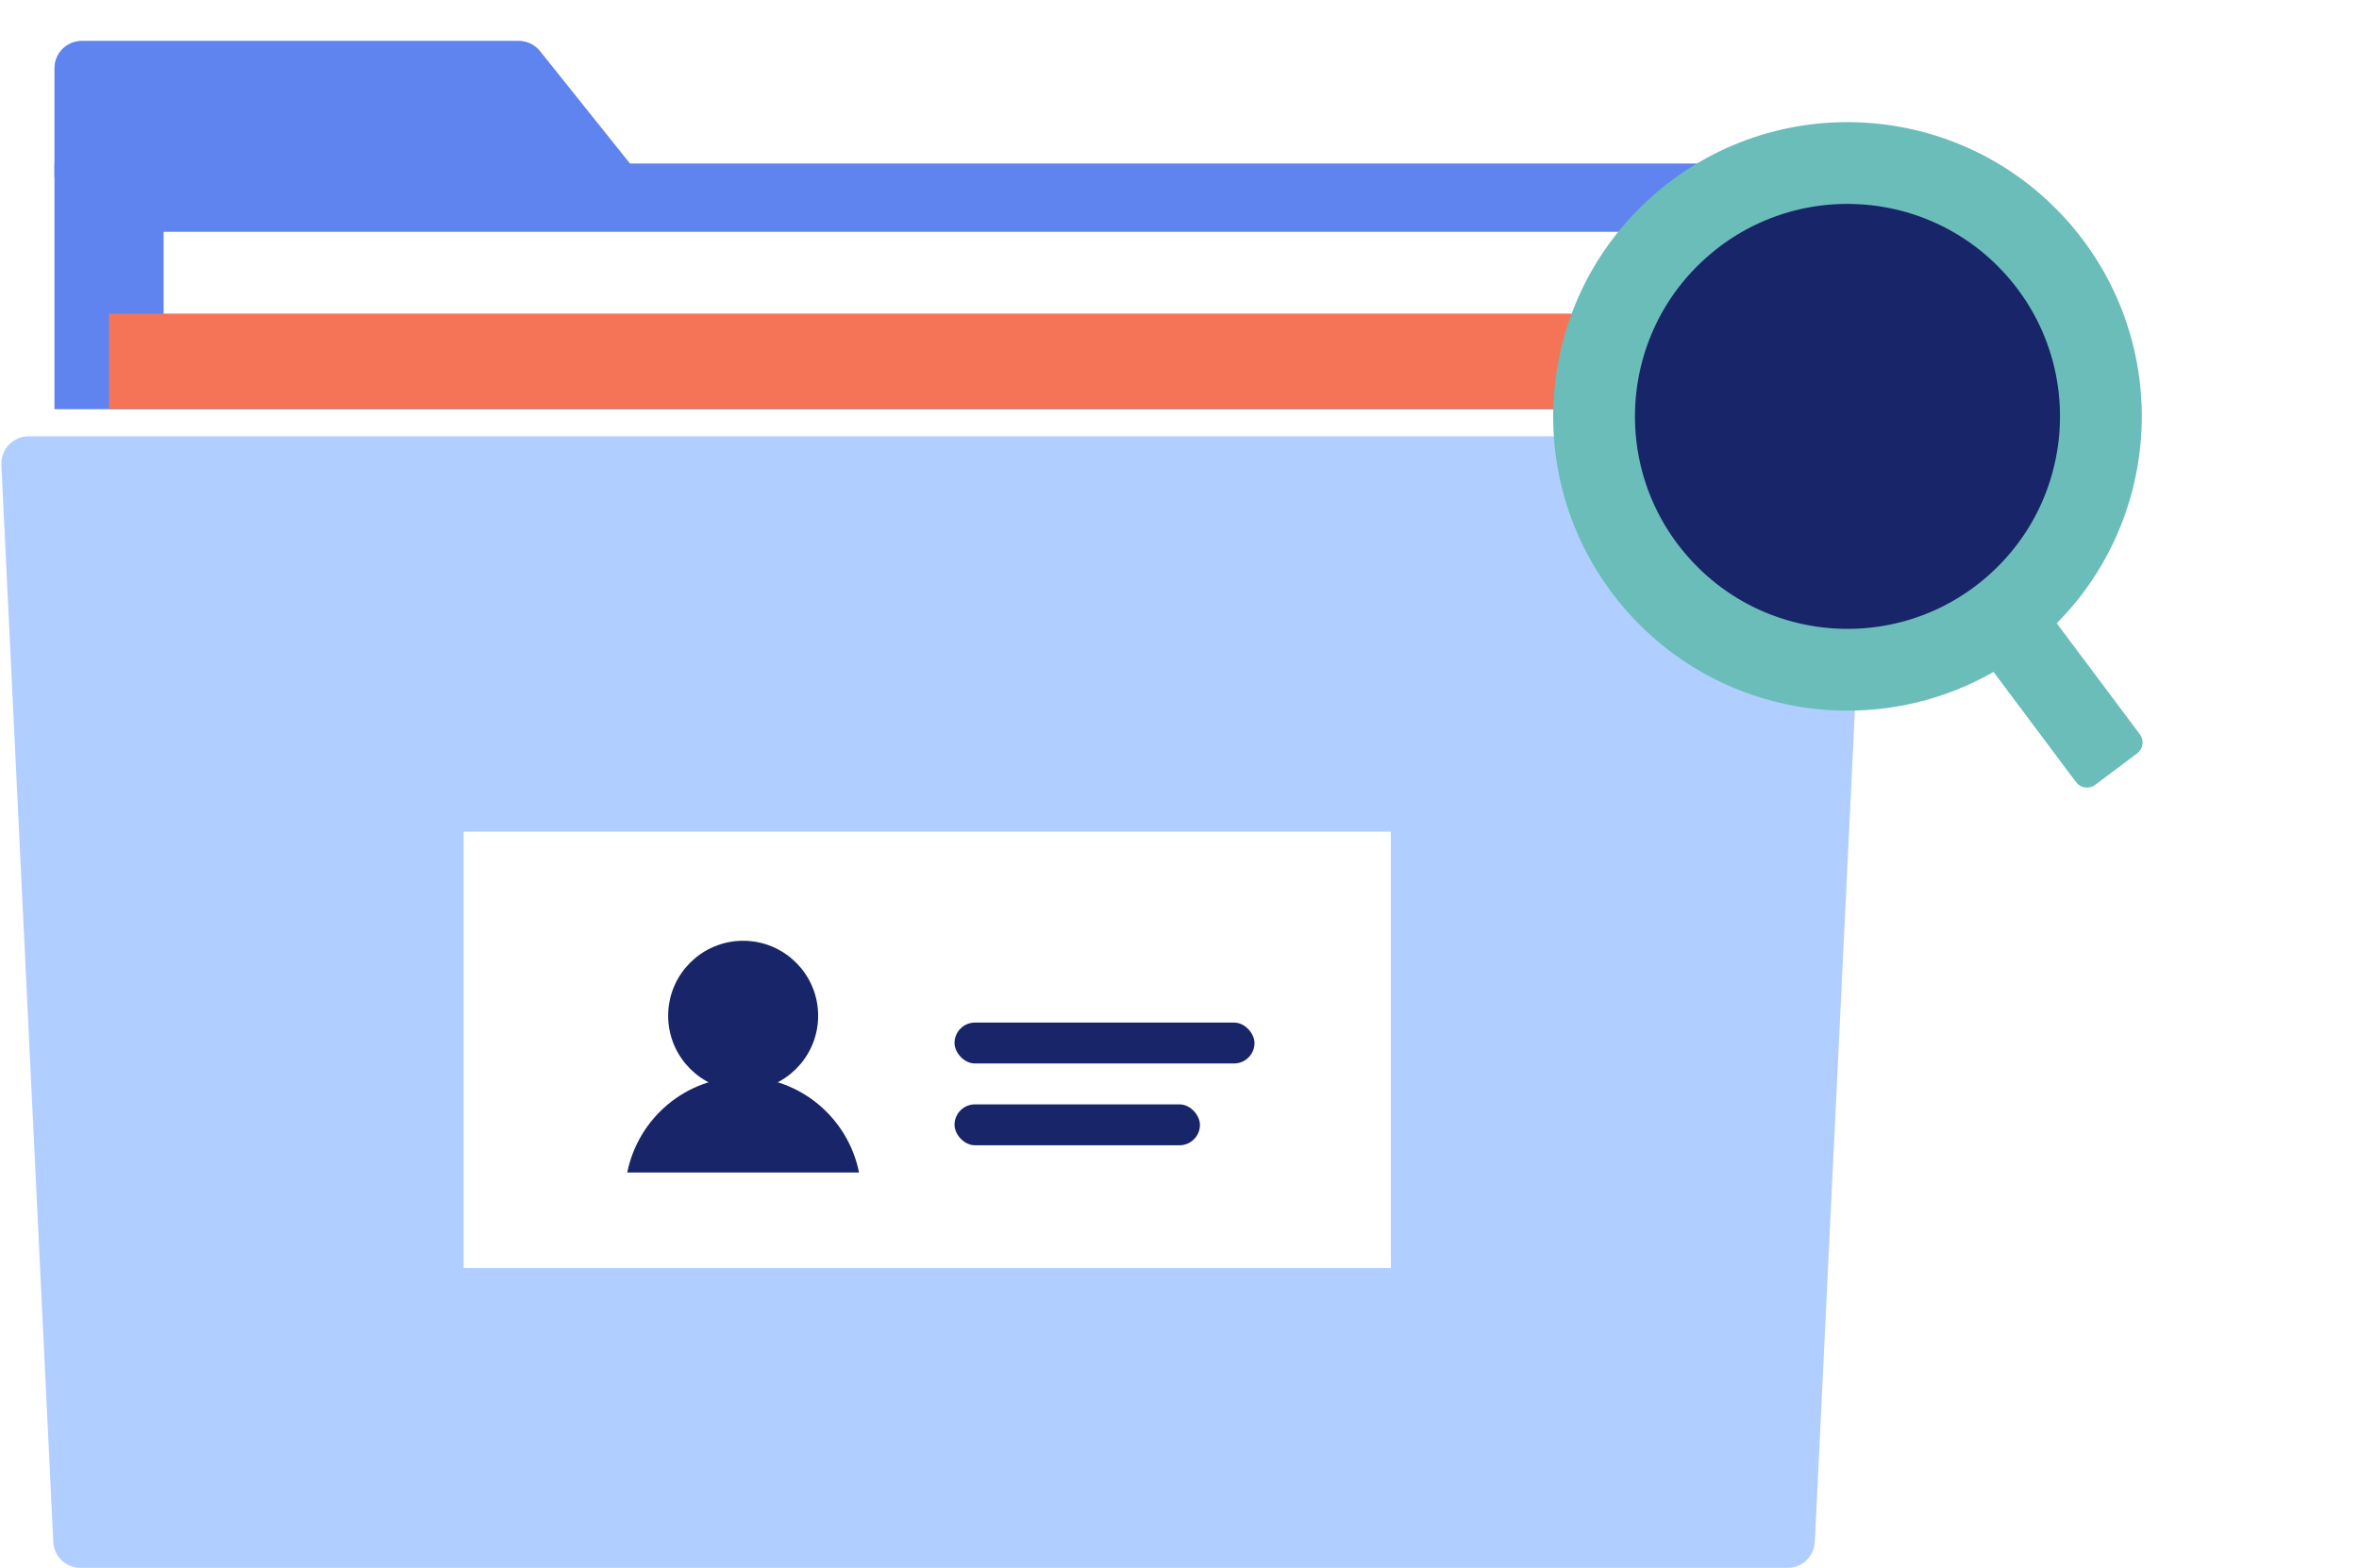
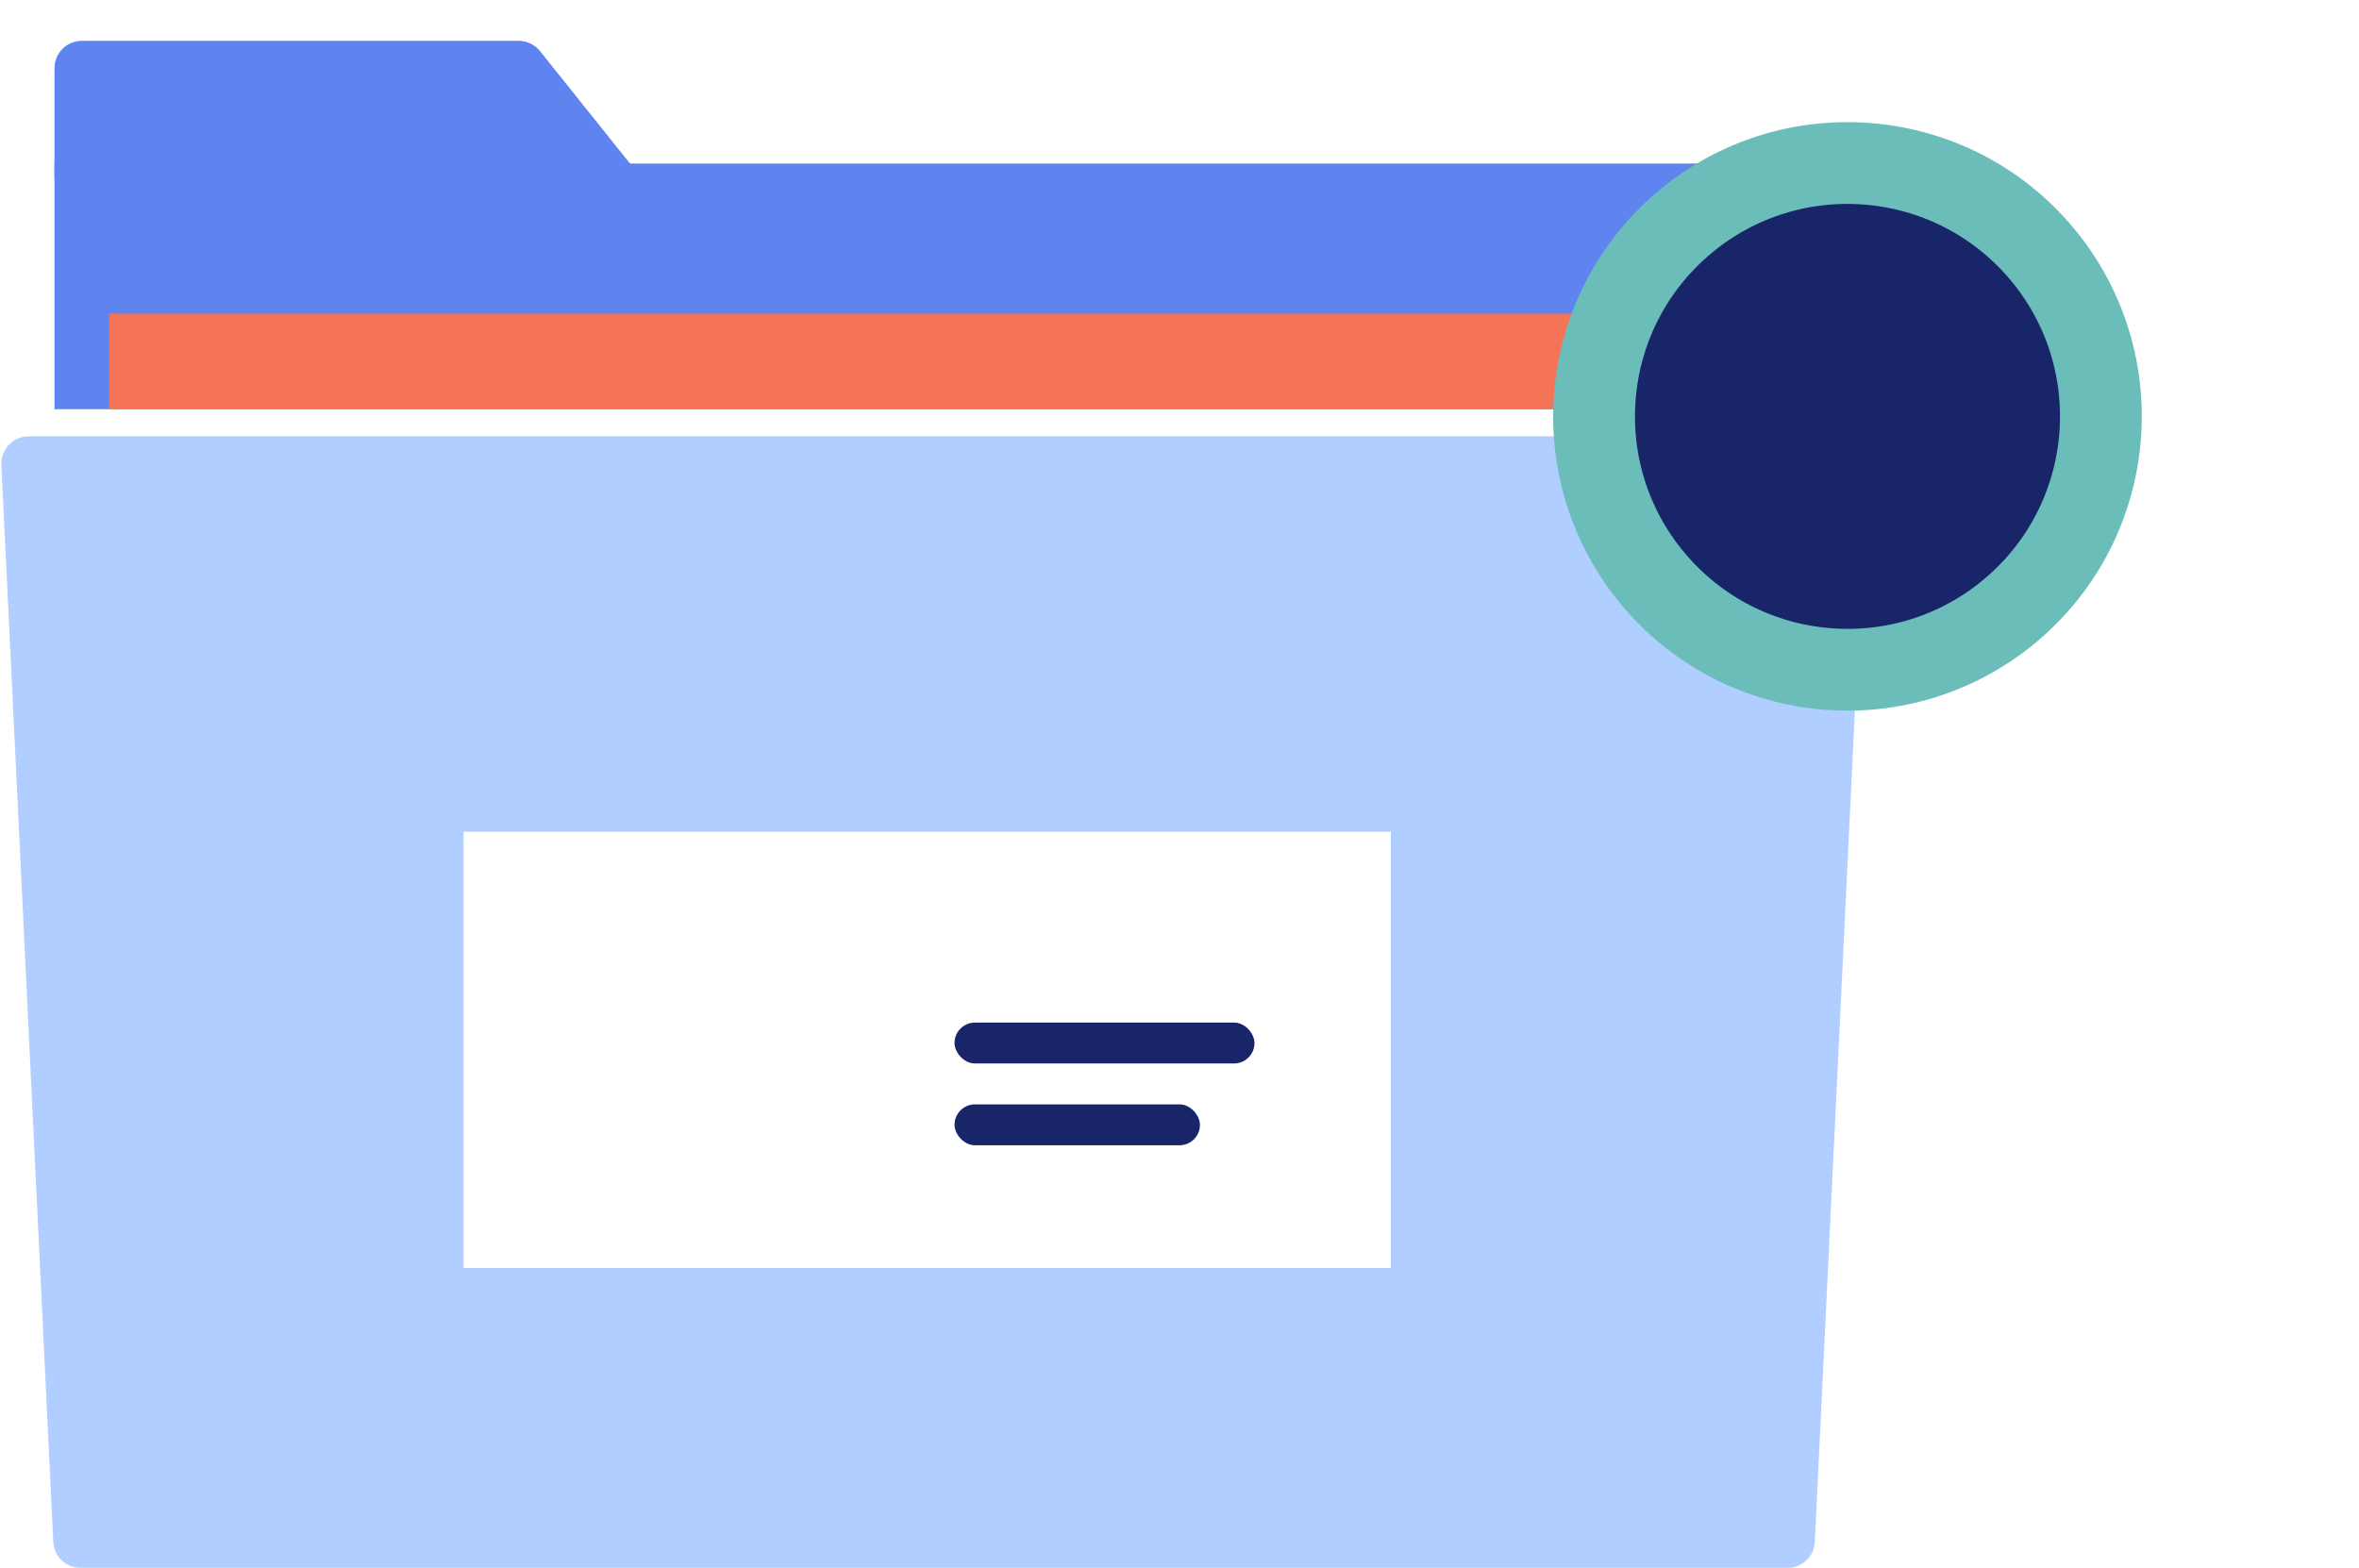
<svg xmlns="http://www.w3.org/2000/svg" width="173" height="115" viewBox="0 0 173 115" fill="none">
  <path d="M4 5.004C4 3.899 4.895 3.004 6 3.004H38.039C38.646 3.004 39.221 3.28 39.6 3.755L47 13.004H4V5.004Z" fill="#2A53E5" />
  <path d="M4 12.004H131C132.105 12.004 133 12.899 133 14.004V30.004H4V12.004Z" fill="#2A53E5" />
  <path fill-rule="evenodd" clip-rule="evenodd" d="M6 3.004C4.895 3.004 4 3.899 4 5.004V12.004V13.004V30.004H133V14.004C133 12.899 132.105 12.004 131 12.004H46.2L39.6 3.755C39.221 3.28 38.646 3.004 38.039 3.004H6Z" fill="#B0CEFF" fill-opacity="0.4" />
-   <path d="M12 17.004L126 17.004V29.004H12L12 17.004Z" fill="white" />
  <path d="M8 23.004H129V30.004H8V23.004Z" fill="#F57458" />
  <g filter="url(#filter0_b_3751_82)">
    <path d="M0.101 34.1C0.046 32.959 0.956 32.004 2.099 32.004H134.901C136.044 32.004 136.954 32.959 136.899 34.1L133.092 113.1C133.04 114.166 132.161 115.004 131.094 115.004H5.906C4.839 115.004 3.96 114.166 3.908 113.1L0.101 34.1Z" fill="#B0CEFF" />
  </g>
  <g filter="url(#filter1_b_3751_82)">
-     <path d="M68.998 79.004C66.04 77.297 63 74.729 63 71.163C63 67.593 68.25 66.269 68.998 71.402C69.75 66.263 75 67.594 75 71.163C75 74.729 71.956 77.297 68.998 79.004Z" fill="#2A53E5" />
    <path d="M68.998 79.004C66.04 77.297 63 74.729 63 71.163C63 67.593 68.25 66.269 68.998 71.402C69.75 66.263 75 67.594 75 71.163C75 74.729 71.956 77.297 68.998 79.004Z" stroke="#2A53E5" />
  </g>
  <rect x="34" y="61.004" width="68" height="32" fill="white" />
-   <path d="M54.5 79.004C56.985 79.004 59 76.989 59 74.504C59 72.019 56.985 70.004 54.5 70.004C52.015 70.004 50 72.019 50 74.504C50 76.989 52.015 79.004 54.5 79.004Z" fill="#182569" stroke="#182569" stroke-width="2" stroke-linecap="round" stroke-linejoin="round" />
-   <path d="M54.5 79.004C50.304 79.004 46.804 82.01 46 86.004H63C62.196 82.01 58.696 79.004 54.5 79.004Z" fill="#182569" />
  <rect x="70" y="81.004" width="18" height="3" rx="1.5" fill="#182569" />
  <rect x="70" y="75.004" width="22" height="3" rx="1.5" fill="#182569" />
-   <path fill-rule="evenodd" clip-rule="evenodd" d="M143.748 44.344C143.306 44.675 143.215 45.301 143.546 45.744L152.248 57.367C152.579 57.81 153.206 57.9 153.648 57.569L156.73 55.261C157.172 54.931 157.262 54.304 156.931 53.862L148.229 42.238C147.898 41.796 147.272 41.706 146.83 42.037L143.748 44.344Z" fill="#6ABDB9" />
  <circle cx="21.589" cy="21.589" r="18.589" transform="matrix(0.75 -0.661 -0.661 -0.75 133.566 61.004)" fill="#182569" stroke="#6ABDB9" stroke-width="6" />
  <defs>
    <filter id="filter0_b_3751_82" x="-1.902" y="30.004" width="140.805" height="87" filterUnits="userSpaceOnUse" color-interpolation-filters="sRGB">
      <feFlood flood-opacity="0" result="BackgroundImageFix" />
      <feGaussianBlur in="BackgroundImageFix" stdDeviation="1" />
      <feComposite in2="SourceAlpha" operator="in" result="effect1_backgroundBlur_3751_82" />
      <feBlend mode="normal" in="SourceGraphic" in2="effect1_backgroundBlur_3751_82" result="shape" />
    </filter>
    <filter id="filter1_b_3751_82" x="60.5" y="65.504" width="17" height="16.078" filterUnits="userSpaceOnUse" color-interpolation-filters="sRGB">
      <feFlood flood-opacity="0" result="BackgroundImageFix" />
      <feGaussianBlur in="BackgroundImageFix" stdDeviation="1" />
      <feComposite in2="SourceAlpha" operator="in" result="effect1_backgroundBlur_3751_82" />
      <feBlend mode="normal" in="SourceGraphic" in2="effect1_backgroundBlur_3751_82" result="shape" />
    </filter>
  </defs>
</svg>